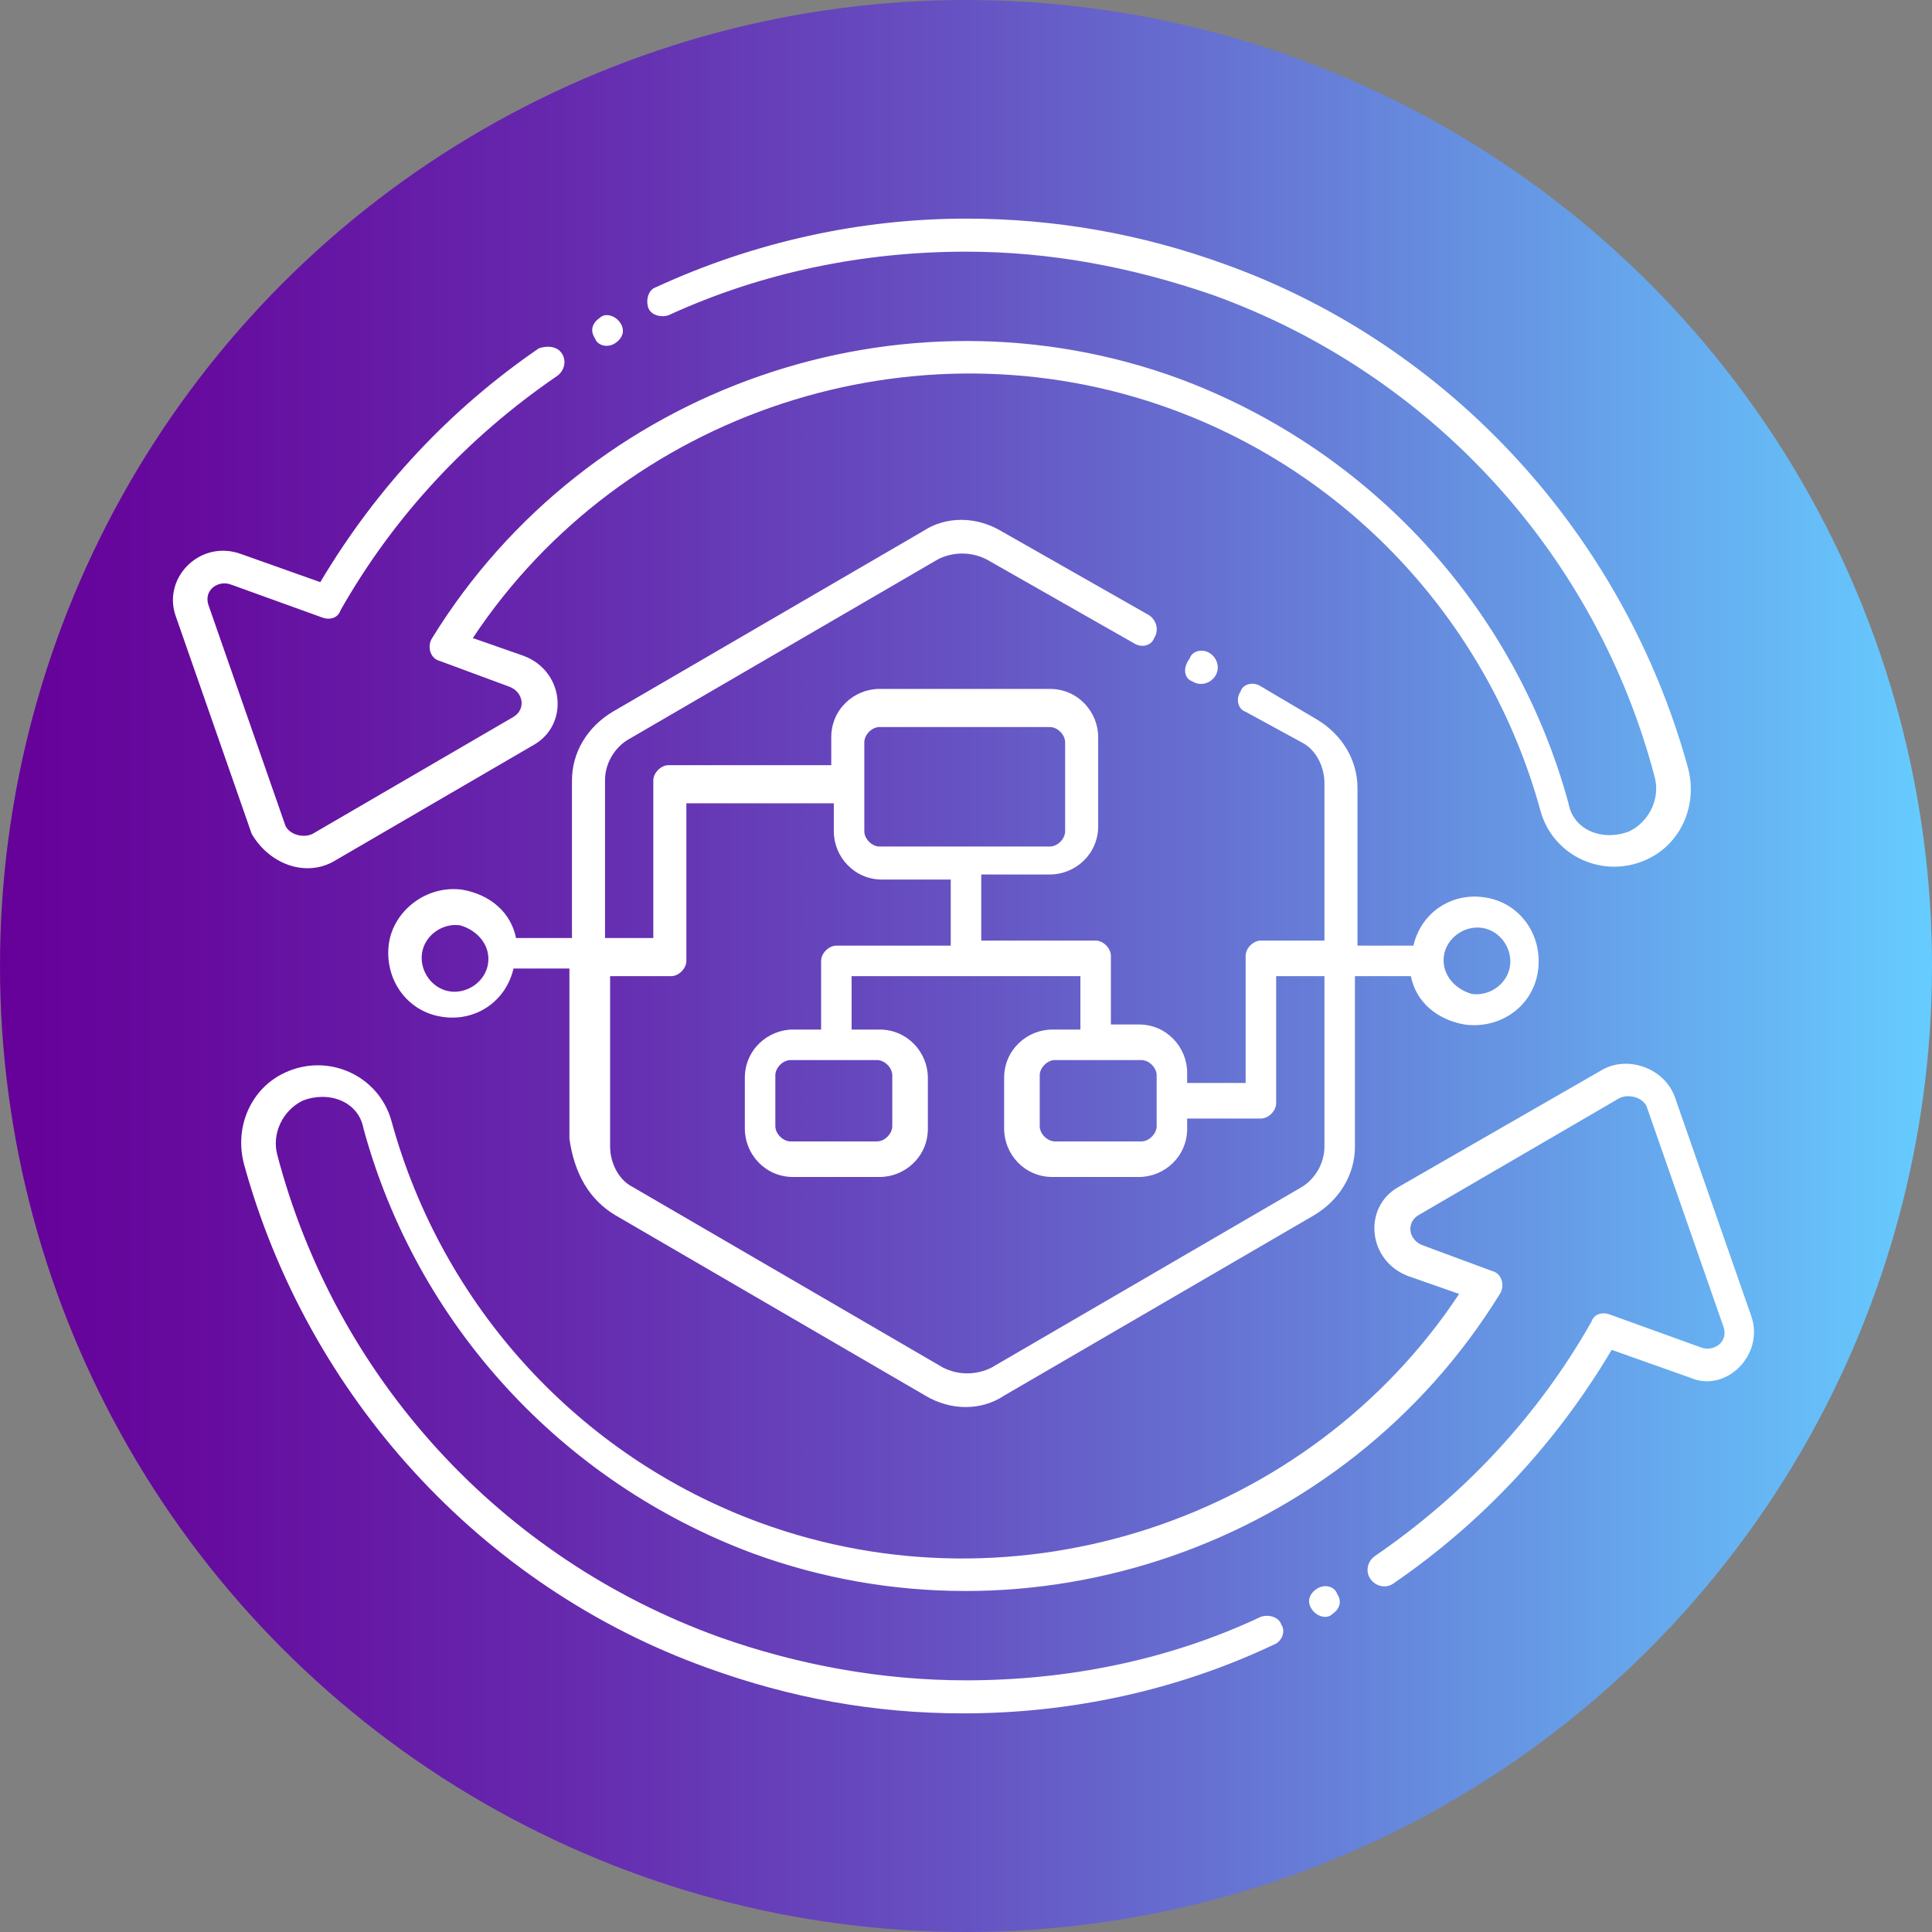
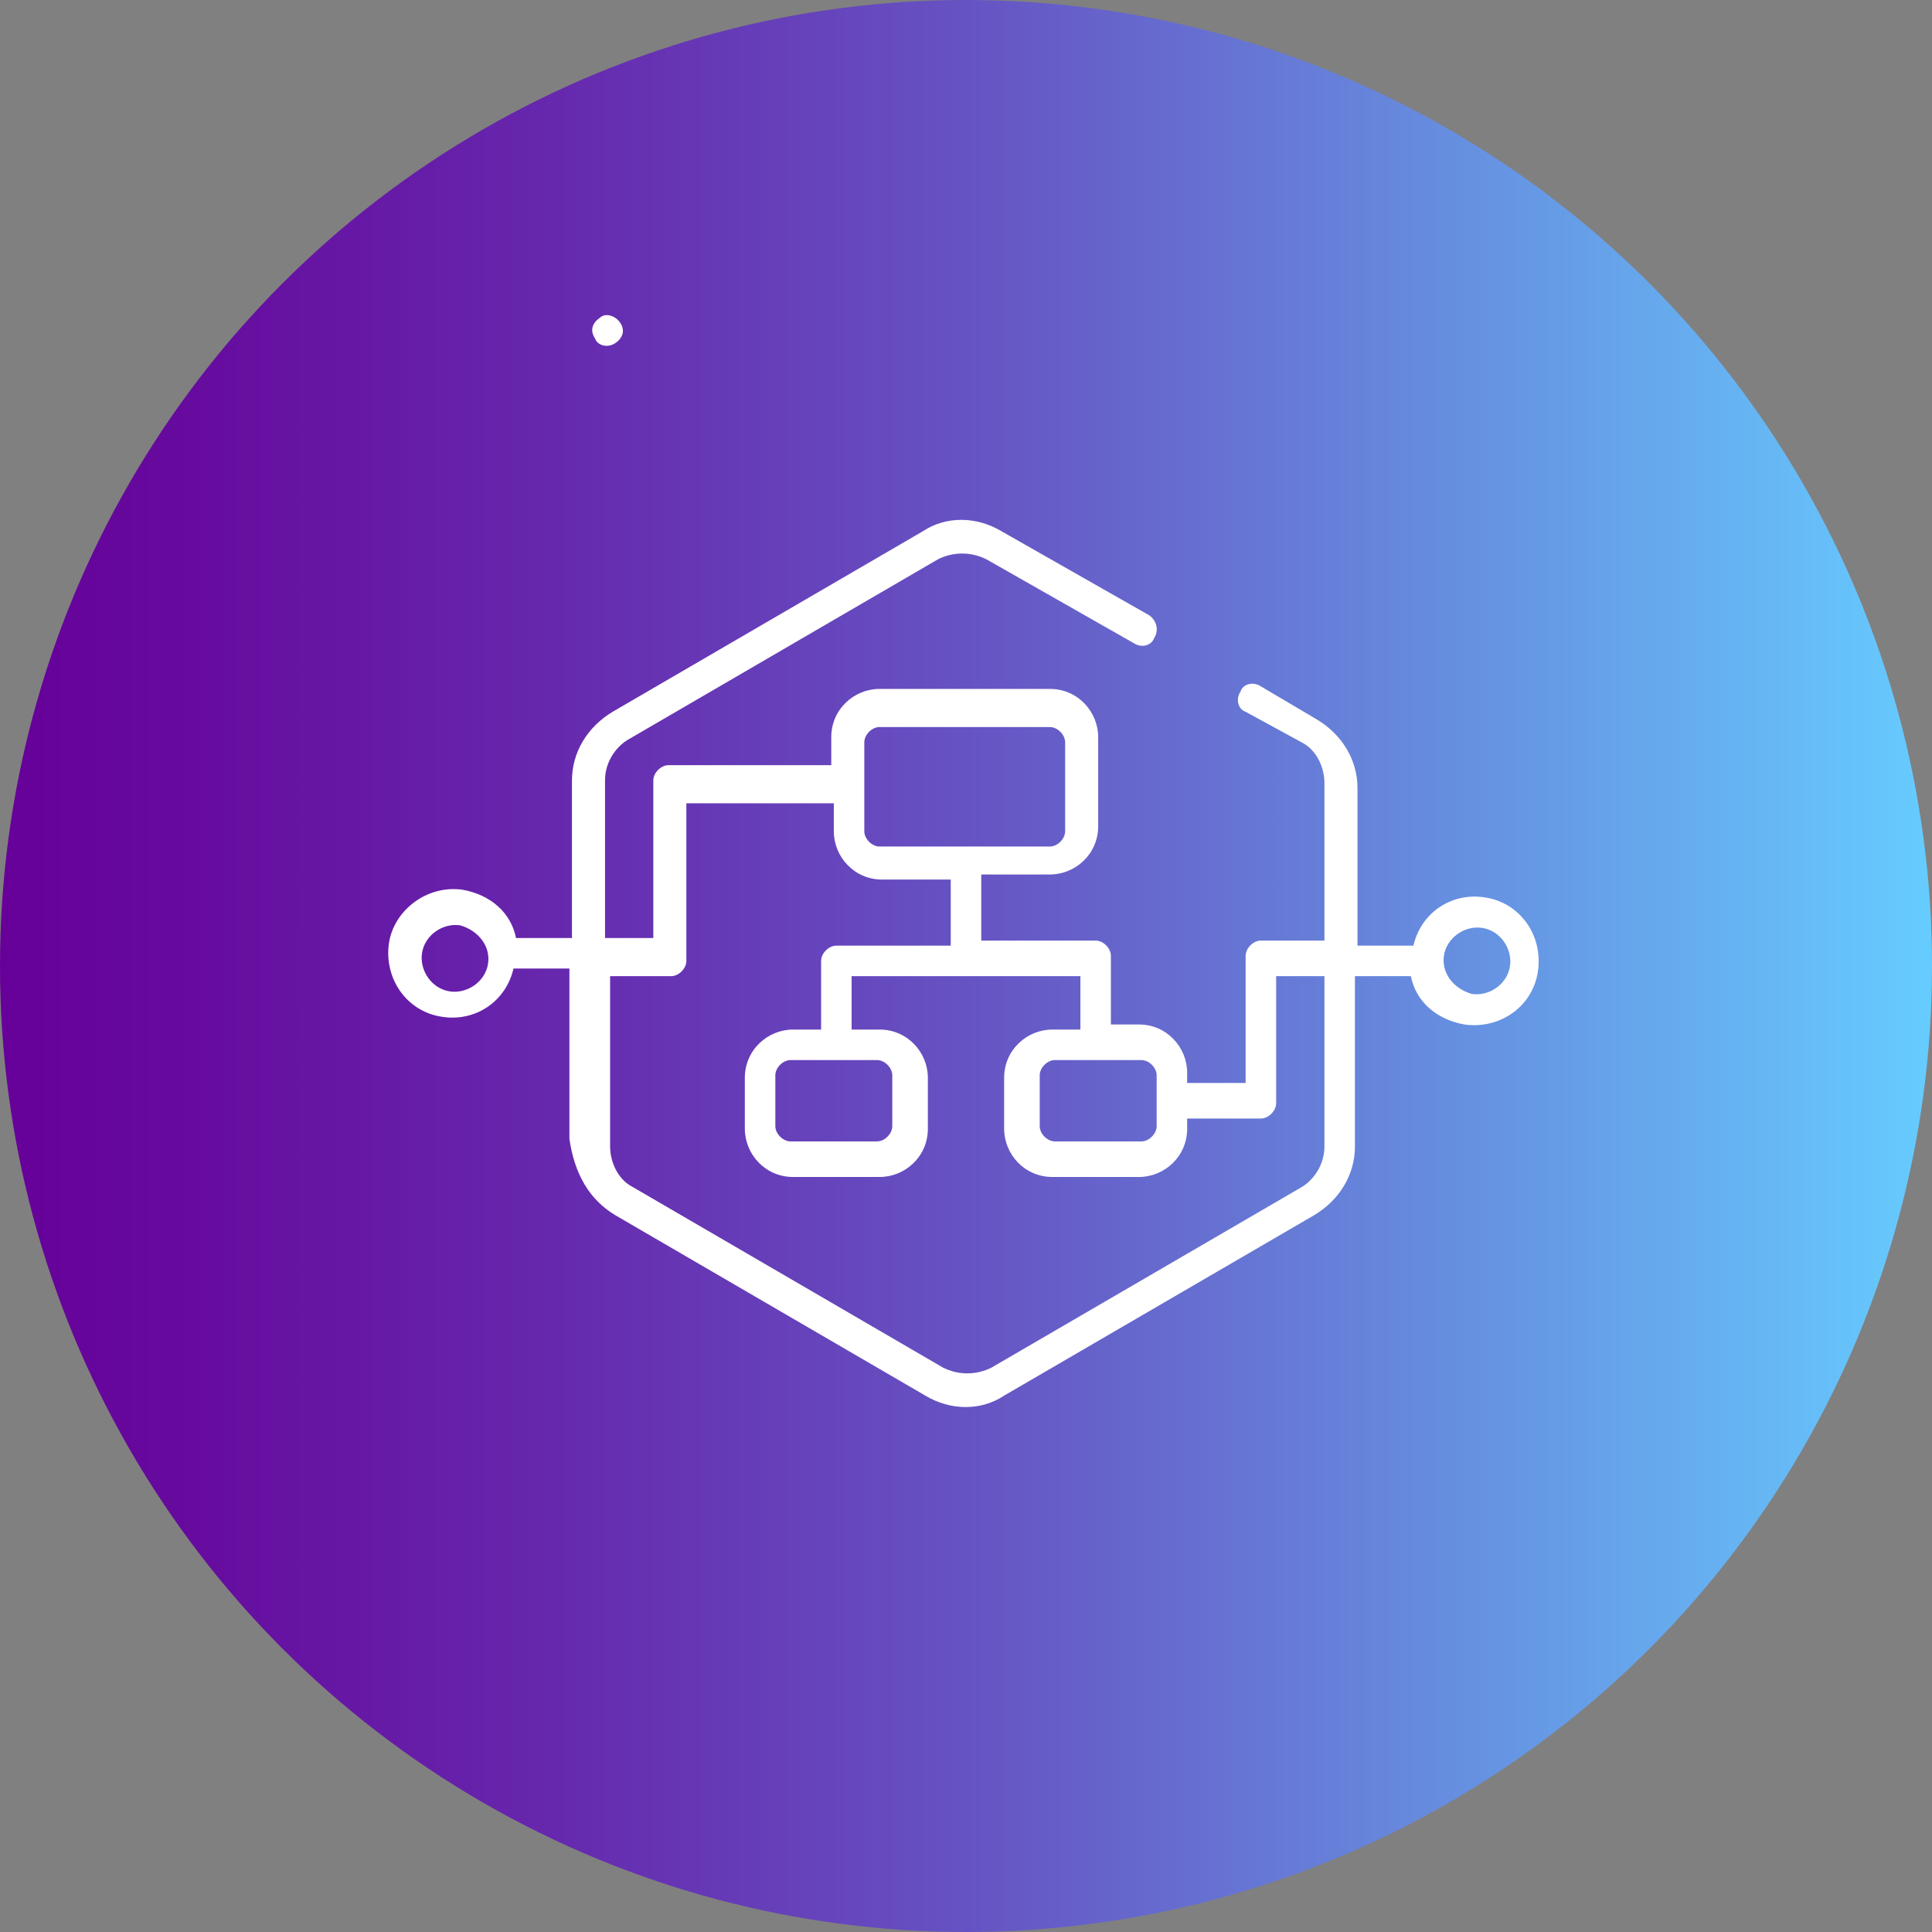
<svg xmlns="http://www.w3.org/2000/svg" version="1.1" id="b72dd315-8dc3-49bd-b95b-742b21f36647" x="0px" y="0px" viewBox="0 0 76 76" style="enable-background:new 0 0 76 76;" xml:space="preserve">
  <rect x="0" y="0" width="76" height="76" fill="#808080" stroke="none" />
  <style type="text/css">
	.st0{fill:url(#SVGID_1_);}
	.st1{fill:#FFFFFF;}
</style>
  <linearGradient id="SVGID_1_" gradientUnits="userSpaceOnUse" x1="0" y1="38" x2="76" y2="38" gradientTransform="matrix(1 0 0 -1 0 76)">
    <stop offset="0" style="stop-color:#660099" />
    <stop offset="0.1" style="stop-color:#660B9E" />
    <stop offset="0.28" style="stop-color:#6627AD" />
    <stop offset="0.51" style="stop-color:#6655C4" />
    <stop offset="0.78" style="stop-color:#6695E3" />
    <stop offset="1" style="stop-color:#66CCFF" />
  </linearGradient>
  <circle class="st0" cx="38" cy="38" r="38" />
  <g>
    <path class="st1" d="M24.2,47.8l12.2,7.1c1,0.6,2.2,0.6,3.1,0l12.2-7.1c1-0.6,1.6-1.6,1.6-2.7v-6.7h2.2c0.2,1,1,1.7,2.1,1.9   c1.4,0.2,2.7-0.7,2.9-2.1c0.2-1.4-0.7-2.7-2.1-2.9c0,0,0,0,0,0c-1.3-0.2-2.5,0.6-2.8,1.9h-2.2v-6.2c0-1.1-0.6-2.1-1.6-2.7   c0,0,0,0,0,0L49.6,27c-0.3-0.2-0.7-0.1-0.8,0.2c-0.2,0.3-0.1,0.7,0.2,0.8l2.2,1.2c0,0,0,0,0,0c0.6,0.3,0.9,1,0.9,1.6v6.2h-2.5   c-0.3,0-0.6,0.3-0.6,0.6v5h-2.3v-0.4c0-1-0.8-1.9-1.9-1.9h-1.1v-2.7c0-0.3-0.3-0.6-0.6-0.6h-4.5v-2.6h2.7c1,0,1.9-0.8,1.9-1.9v-3.5   c0-1-0.8-1.9-1.9-1.9h-6.7c-1,0-1.9,0.8-1.9,1.9v1.1h-6.4c-0.3,0-0.6,0.3-0.6,0.6v6.2h-1.9v-6.2c0-0.7,0.4-1.3,0.9-1.6l12.2-7.1   c0.6-0.3,1.3-0.3,1.9,0c0,0,0,0,0,0l5.8,3.3c0.3,0.2,0.7,0.1,0.8-0.2c0.2-0.3,0.1-0.7-0.2-0.9l-5.8-3.3c0,0,0,0,0,0   c-1-0.6-2.2-0.6-3.1,0l-12.2,7.1c-1,0.6-1.6,1.6-1.6,2.7v6.2h-2.2c-0.2-1-1-1.7-2.1-1.9c-1.4-0.2-2.7,0.8-2.9,2.1   c-0.2,1.4,0.7,2.7,2.1,2.9c1.3,0.2,2.5-0.6,2.8-1.9h2.2v6.7C22.6,46.2,23.2,47.2,24.2,47.8z M56.8,37.6c0.1-0.7,0.8-1.2,1.5-1.1   c0.7,0.1,1.2,0.8,1.1,1.5c-0.1,0.7-0.8,1.2-1.5,1.1C57.2,38.9,56.7,38.3,56.8,37.6z M19.2,37.9c-0.1,0.7-0.8,1.2-1.5,1.1   c-0.7-0.1-1.2-0.8-1.1-1.5c0.1-0.7,0.8-1.2,1.5-1.1C18.8,36.6,19.3,37.2,19.2,37.9z M45.5,42.3v2c0,0.3-0.3,0.6-0.6,0.6h-3.4   c-0.3,0-0.6-0.3-0.6-0.6v-2c0-0.3,0.3-0.6,0.6-0.6h3.4C45.2,41.7,45.5,42,45.5,42.3z M34,29.2c0-0.3,0.3-0.6,0.6-0.6h6.7   c0.3,0,0.6,0.3,0.6,0.6v3.5c0,0.3-0.3,0.6-0.6,0.6h-6.7c-0.3,0-0.6-0.3-0.6-0.6V29.2z M26.4,38.4c0.3,0,0.6-0.3,0.6-0.6v-6.2h5.8   v1.1c0,1,0.8,1.9,1.9,1.9h2.7v2.6h-4.5c-0.3,0-0.6,0.3-0.6,0.6v2.7h-1.1c-1,0-1.9,0.8-1.9,1.9v2c0,1,0.8,1.9,1.9,1.9h3.4   c1,0,1.9-0.8,1.9-1.9v-2c0-1-0.8-1.9-1.9-1.9h-1.1v-2.1H38h4.5v2.1h-1.1c-1,0-1.9,0.8-1.9,1.9v2c0,1,0.8,1.9,1.9,1.9h3.4   c1,0,1.9-0.8,1.9-1.9V44h2.9c0.3,0,0.6-0.3,0.6-0.6v-5h1.9v6.7c0,0.7-0.4,1.3-0.9,1.6l-12.2,7.1c-0.6,0.3-1.3,0.3-1.9,0l-12.2-7.1   c-0.6-0.3-0.9-1-0.9-1.6v-6.7H26.4z M34.5,41.7c0.3,0,0.6,0.3,0.6,0.6v2c0,0.3-0.3,0.6-0.6,0.6h-3.4c-0.3,0-0.6-0.3-0.6-0.6v-2   c0-0.3,0.3-0.6,0.6-0.6H34.5z" />
-     <path class="st1" d="M46.9,26.8c0.3,0.2,0.7,0.1,0.9-0.2c0.2-0.3,0.1-0.7-0.2-0.9c-0.3-0.2-0.7-0.1-0.8,0.2   C46.5,26.3,46.6,26.7,46.9,26.8z" />
-     <path class="st1" d="M68.9,51.8l-3-8.6c-0.4-1.2-1.9-1.7-2.9-1.1L55,46.7c-1.4,0.8-1.2,2.9,0.4,3.5l2,0.7   c-5.9,8.9-17.4,12.7-27.5,9c-7.1-2.6-12.5-8.5-14.5-15.8c-0.5-1.8-2.5-2.7-4.2-1.9c-1.3,0.6-2,2.1-1.6,3.6   c2.5,9.1,9.3,16.6,18.2,19.8c0,0,0,0,0,0h0c0,0,0,0,0,0c0,0,0,0,0,0c3.3,1.2,6.6,1.8,10.1,1.8h0c4.2,0,8.4-0.9,12.2-2.7   c0.3-0.1,0.5-0.5,0.3-0.8c-0.1-0.3-0.5-0.4-0.8-0.3C46,65.3,42,66.1,38,66.1c-3.3,0-6.6-0.6-9.7-1.7c0,0,0,0,0,0c0,0,0,0,0,0   c-8.6-3.1-15.1-10.2-17.4-19c-0.2-0.8,0.2-1.7,1-2.1c1-0.4,2.2,0,2.4,1.1c2.1,7.7,7.8,13.9,15.3,16.7c10.9,4,23.3-0.3,29.4-10.2   c0.2-0.3,0.1-0.8-0.3-0.9l-2.7-1c-0.6-0.2-0.7-0.9-0.2-1.2l7.9-4.6c0.4-0.2,1,0,1.1,0.4l3,8.6c0.2,0.6-0.4,1-0.9,0.8l-3.6-1.3   c0,0,0,0,0,0c0,0,0,0,0,0c-0.3-0.1-0.6,0-0.7,0.3c0,0,0,0,0,0c-2.1,3.7-5,6.8-8.5,9.2c-0.3,0.2-0.4,0.6-0.2,0.9   c0.2,0.3,0.6,0.4,0.9,0.2c0,0,0,0,0,0c3.5-2.4,6.4-5.5,8.6-9.2l3.1,1.1C67.9,54.8,69.4,53.3,68.9,51.8z" />
-     <path class="st1" d="M13.1,33.9l7.9-4.6c1.4-0.8,1.2-2.9-0.4-3.5l-2-0.7c5.9-8.9,17.4-12.7,27.5-9c7.1,2.6,12.5,8.5,14.5,15.8   c0.5,1.8,2.5,2.7,4.2,1.9c1.3-0.6,2-2.1,1.6-3.6c-2.5-9.1-9.3-16.6-18.2-19.8c0,0,0,0,0,0c0,0,0,0,0,0c0,0,0,0,0,0c0,0,0,0,0,0   C44.9,9.2,41.5,8.6,38,8.6h0c-4.1,0-8.3,0.9-12.2,2.7c-0.3,0.1-0.4,0.5-0.3,0.8c0.1,0.3,0.5,0.4,0.8,0.3C30,10.7,34,9.9,38,9.9   c3.3,0,6.5,0.6,9.7,1.7c0,0,0,0,0,0c8.6,3.1,15.1,10.2,17.4,19c0.2,0.8-0.2,1.7-1,2.1c-1,0.4-2.2,0-2.4-1.1   c-2.1-7.7-7.8-13.9-15.3-16.7c-10.9-4-23.3,0.3-29.4,10.2c-0.2,0.3-0.1,0.8,0.3,0.9l2.7,1c0.6,0.2,0.7,0.9,0.2,1.2l-7.9,4.6   c-0.4,0.2-1,0-1.1-0.4l-3-8.6c-0.2-0.6,0.4-1,0.9-0.8l3.6,1.3c0.3,0.1,0.6,0,0.7-0.3c0,0,0,0,0,0c2.1-3.7,5-6.8,8.5-9.2   c0.3-0.2,0.4-0.6,0.2-0.9c-0.2-0.3-0.6-0.3-0.9-0.2c-3.5,2.4-6.4,5.5-8.6,9.2l-3.1-1.1c-1.6-0.6-3.1,0.9-2.6,2.4l3,8.6   C10.6,34,12,34.5,13.1,33.9z" />
-     <path class="st1" d="M51.8,62.5c-0.3,0.2-0.4,0.5-0.2,0.8c0.2,0.3,0.6,0.4,0.8,0.2c0.3-0.2,0.4-0.5,0.2-0.8   C52.5,62.4,52.1,62.3,51.8,62.5z" />
    <path class="st1" d="M24.2,13.5c0.3-0.2,0.4-0.5,0.2-0.8c-0.2-0.3-0.6-0.4-0.8-0.2c-0.3,0.2-0.4,0.5-0.2,0.8   C23.5,13.6,23.9,13.7,24.2,13.5z" />
  </g>
</svg>